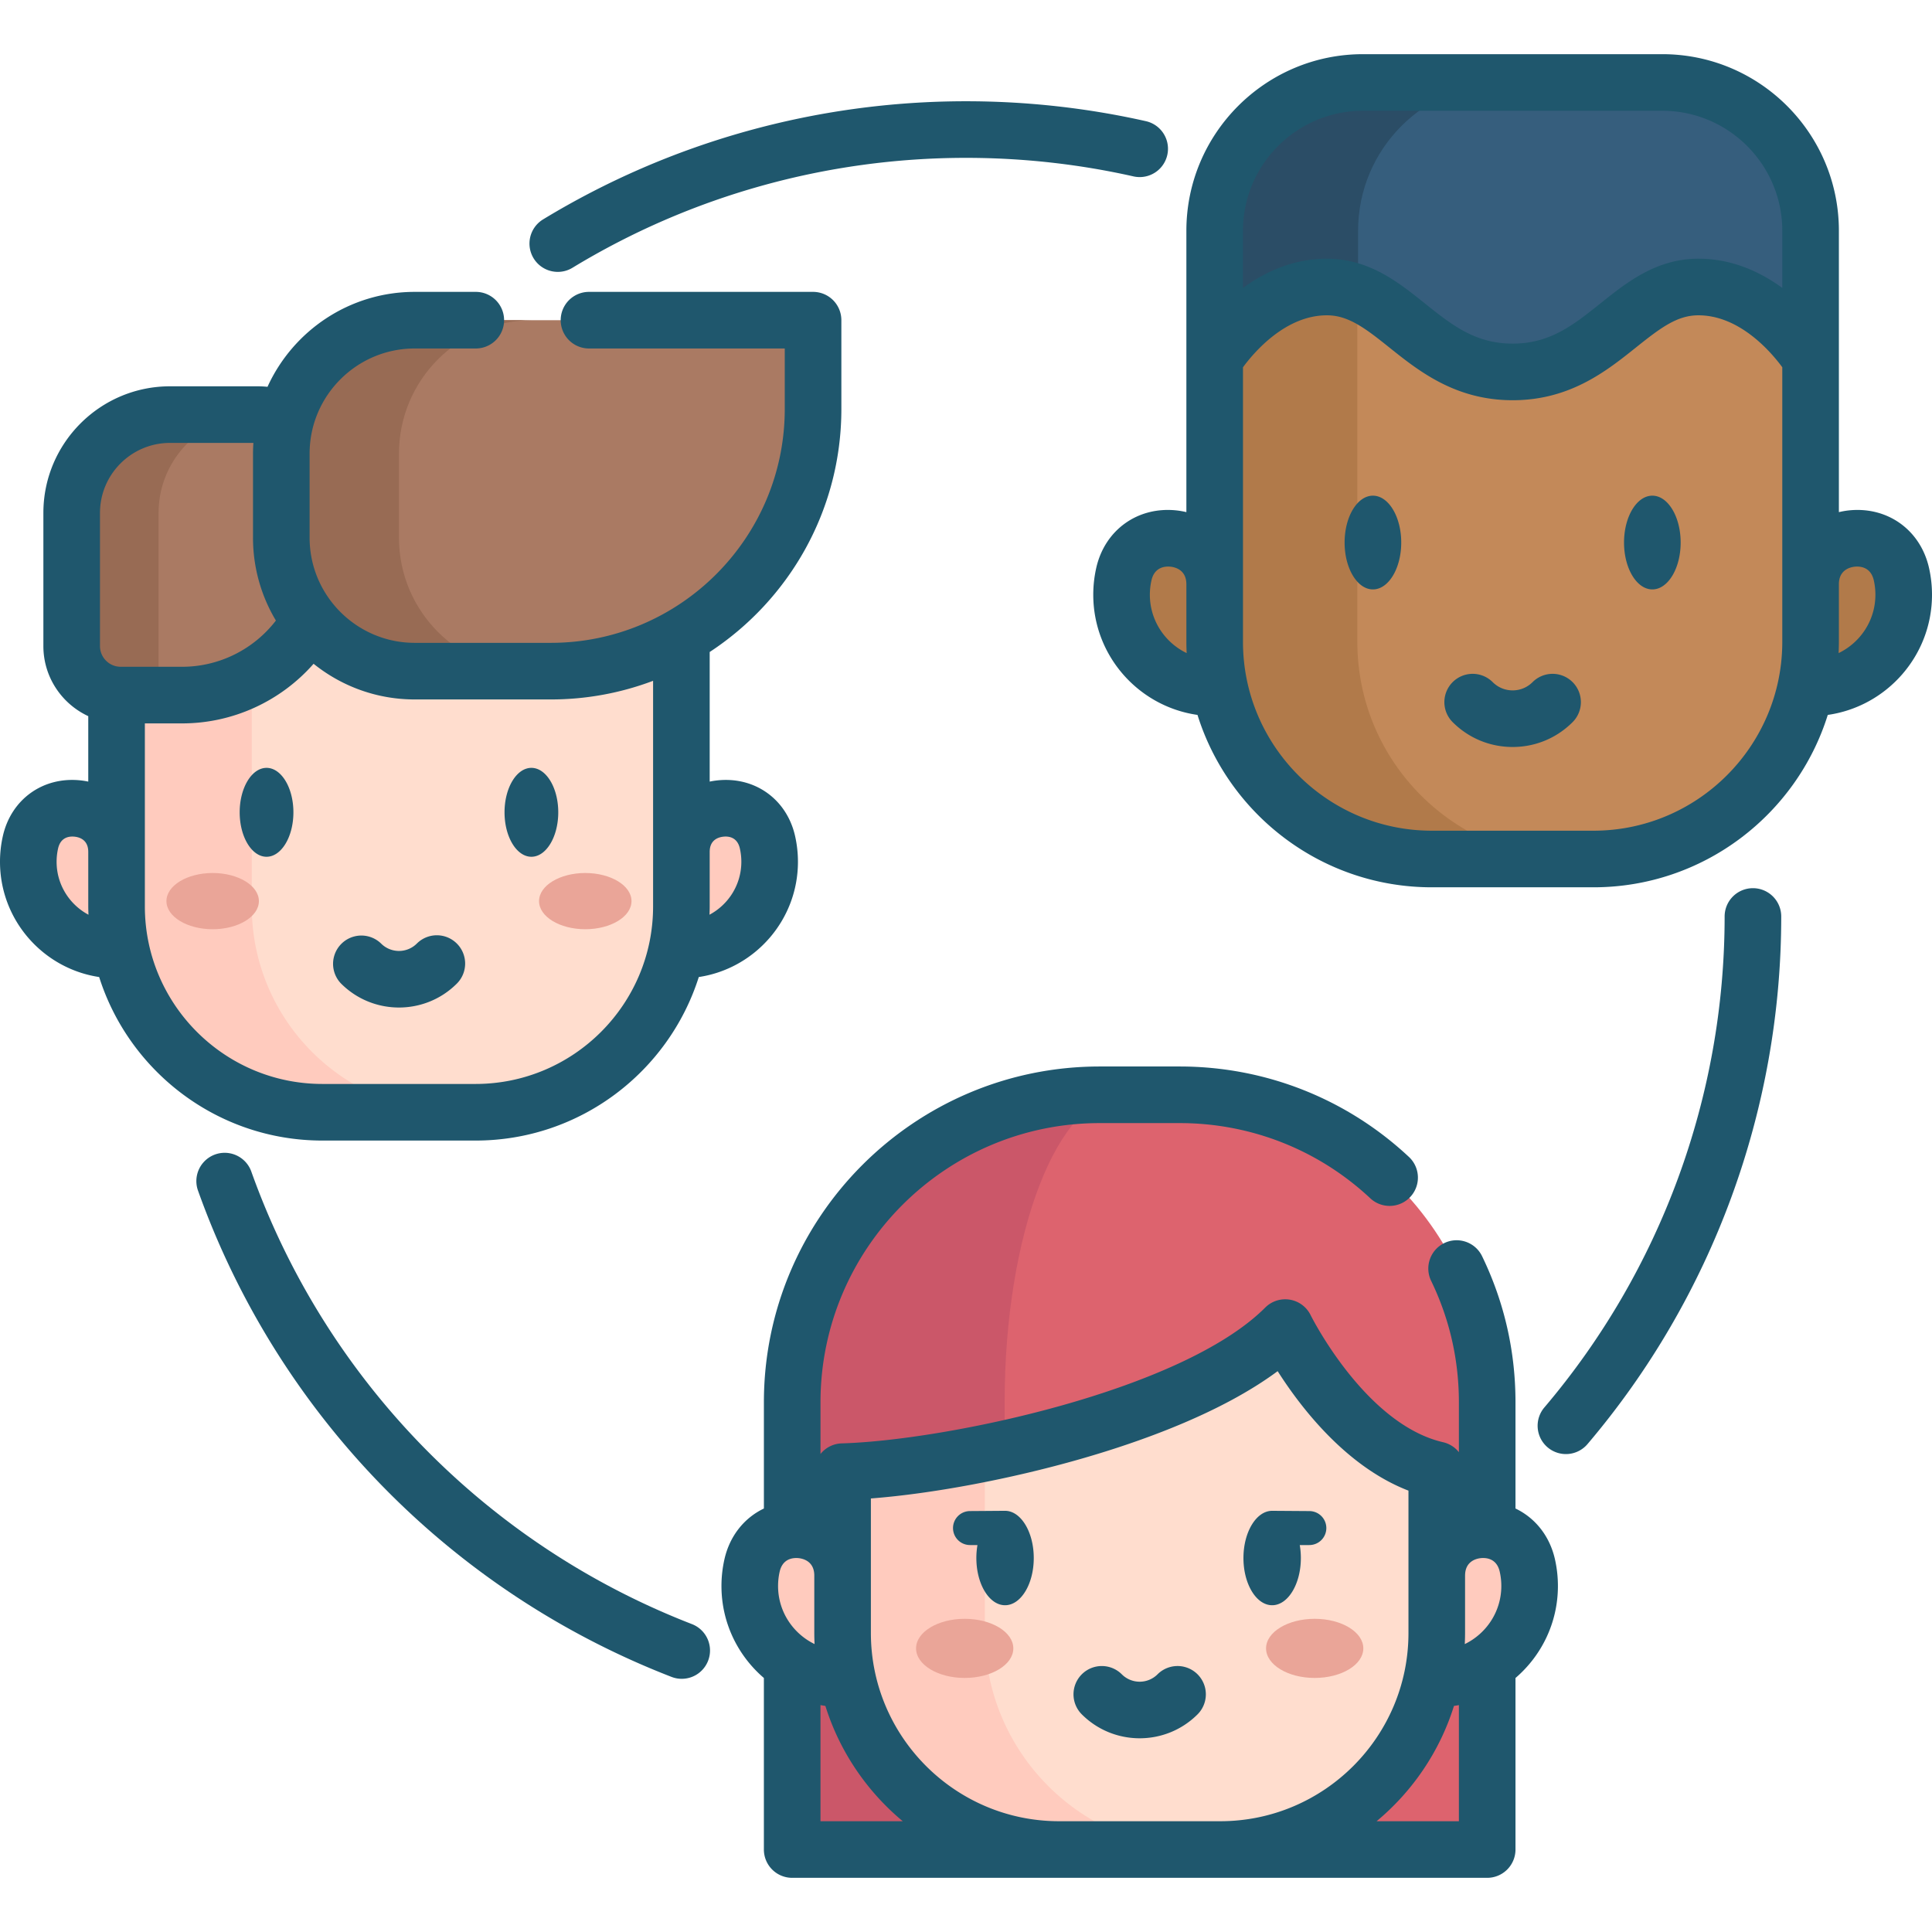
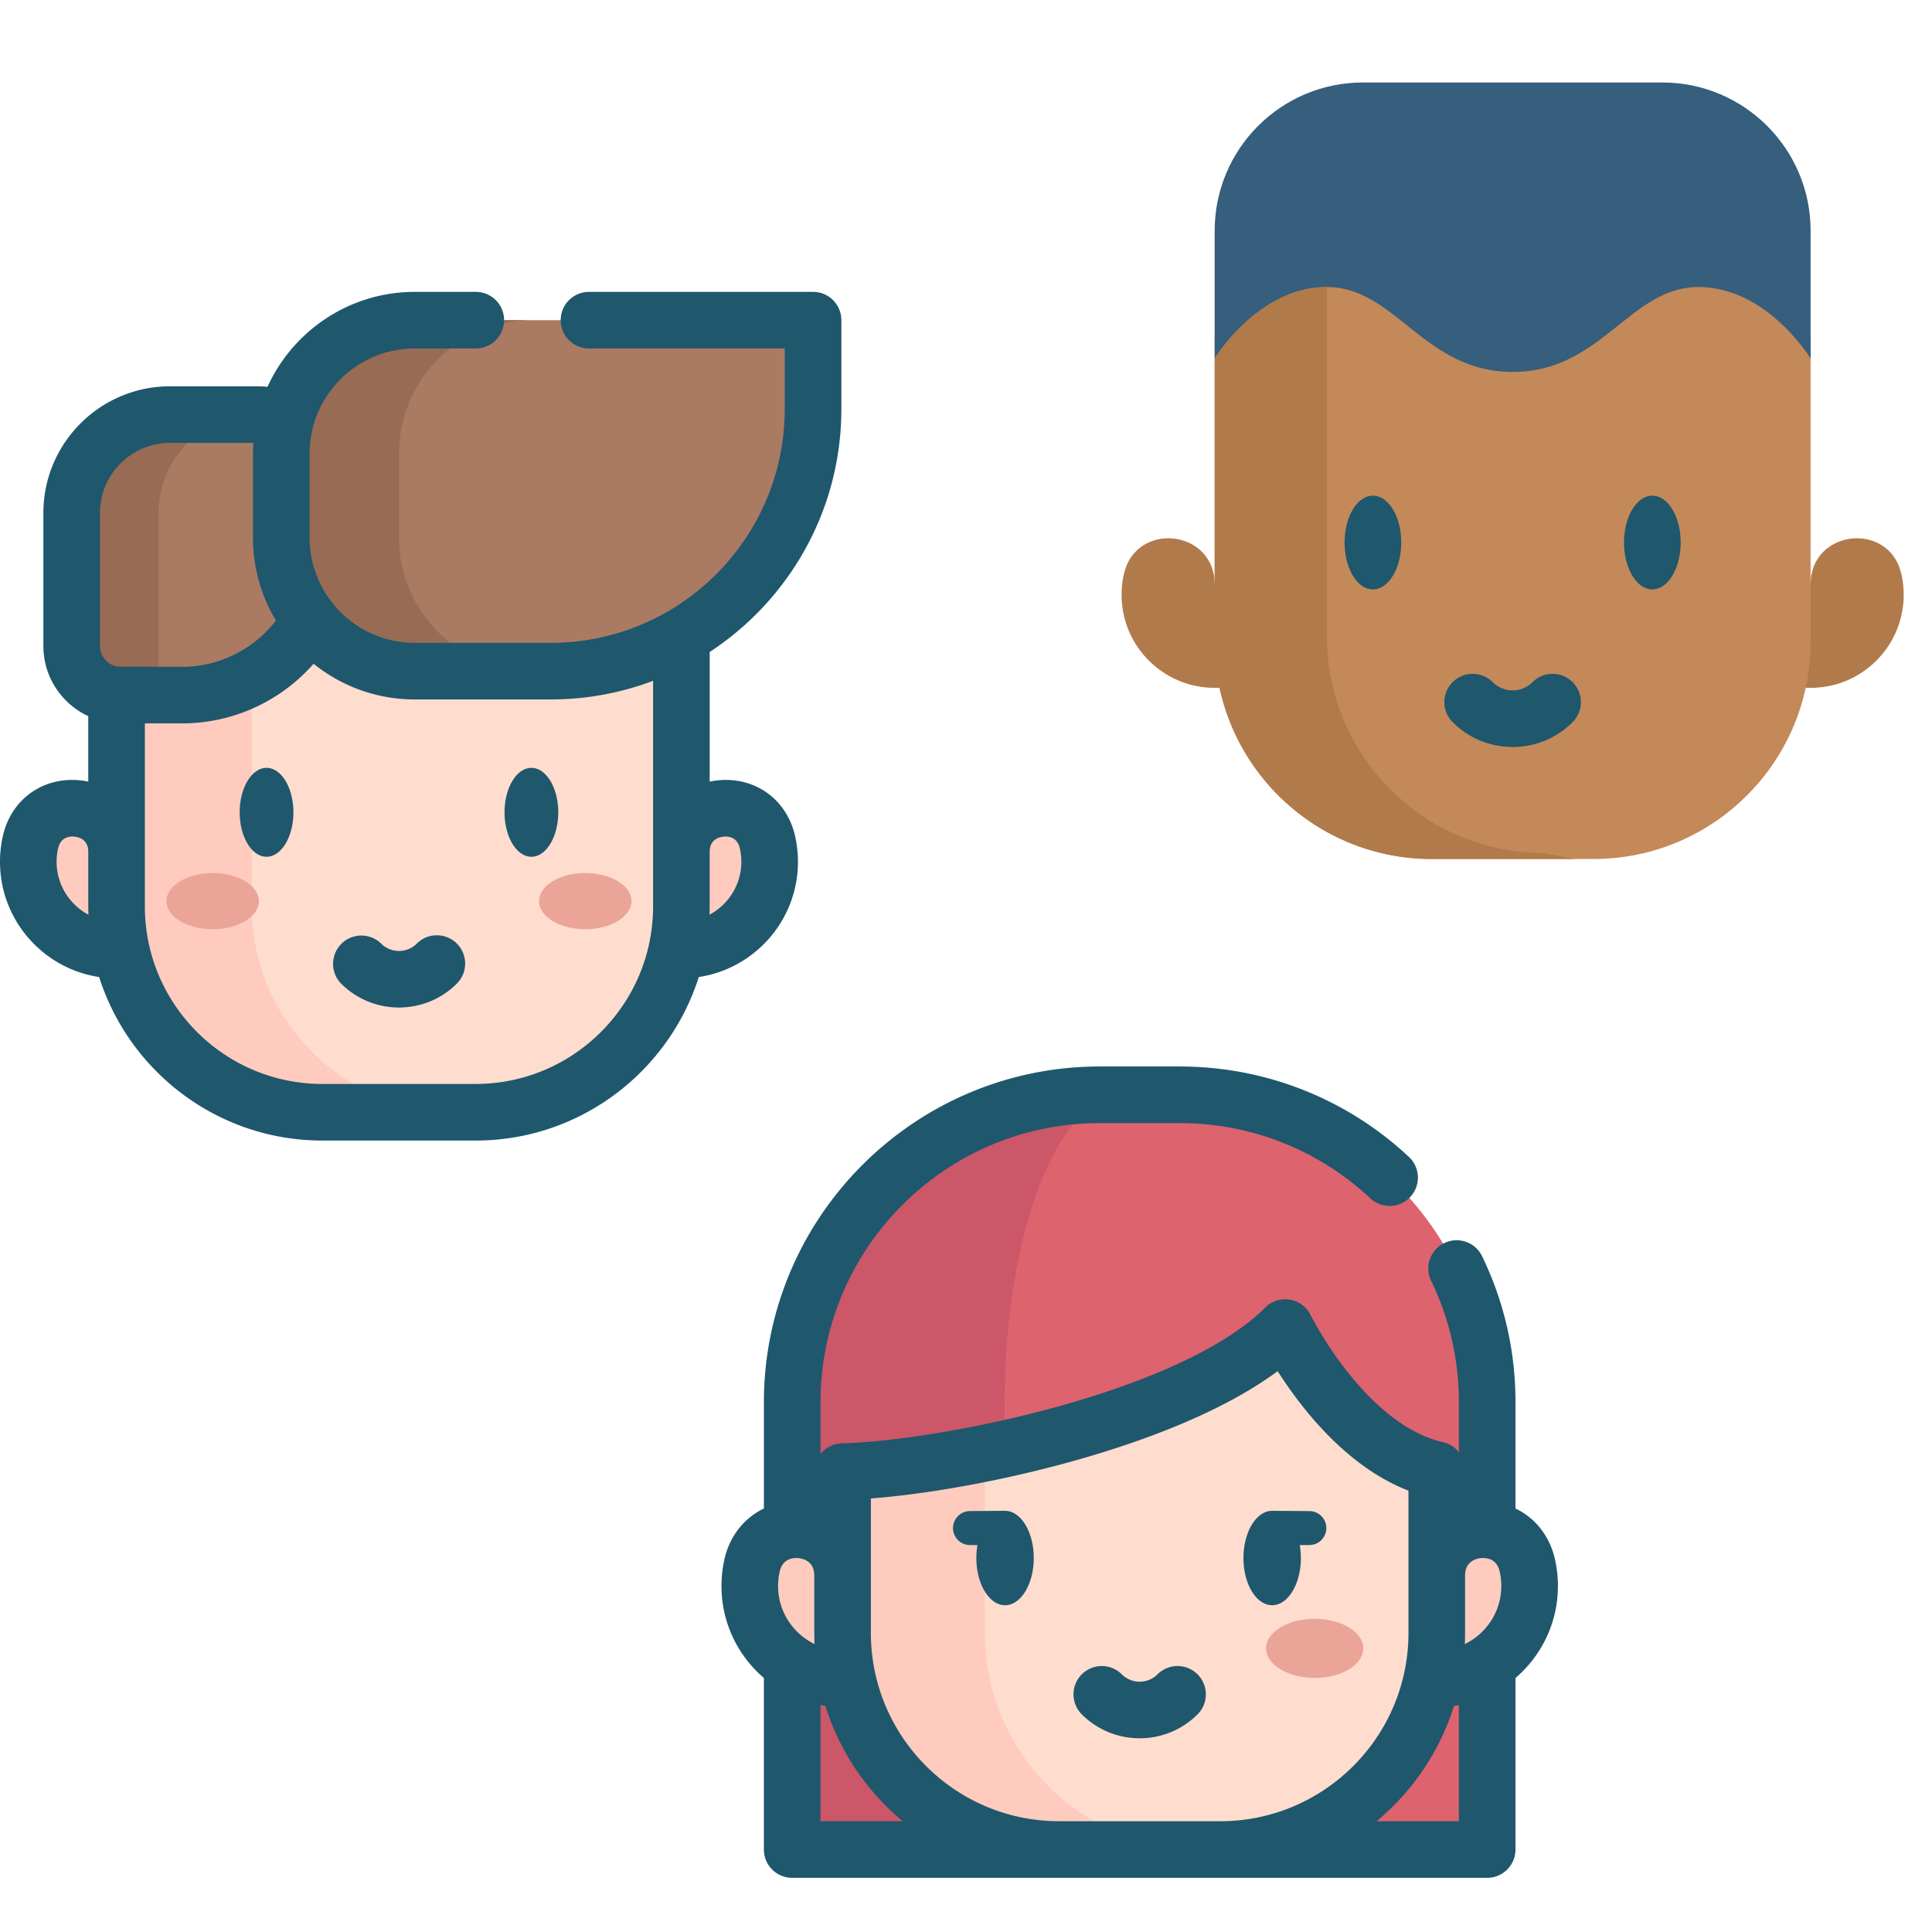
<svg xmlns="http://www.w3.org/2000/svg" width="512" height="512" fill="#1F576D" viewBox="0 0 512 512">
  <path fill="#b17a4a" d="M321.901 182.289c-13.628 0-24.676-11.048-24.676-24.676 0-1.876.209-3.702.606-5.458 3.201-14.177 24.07-11.852 24.07 2.682h157.923c0-14.534 20.869-16.859 24.07-2.682.396 1.756.606 3.582.606 5.458 0 13.628-11.048 24.676-24.676 24.676" />
  <path fill="#c38959" d="M422.273 227.647h-42.82c-31.785 0-57.552-25.767-57.552-57.552V88.927l78.964-48.543 78.959 48.543v81.168c0 31.785-25.766 57.552-57.551 57.552z" />
  <path fill="#365e7d" d="M479.829 61.151v33.86S468.317 76.06 450.097 76.06c-18.212 0-25.627 22.505-49.233 22.505-23.598 0-31.021-22.505-49.233-22.505s-29.732 18.951-29.732 18.951v-33.86c0-21.703 17.598-39.293 39.301-39.293h79.326c21.704-.001 39.303 17.59 39.303 39.293z" />
-   <path fill="#2b4d66" d="M361.201 21.857h38.004c-21.703 0-39.301 17.59-39.301 39.293v16.552c-2.54-1.03-5.261-1.643-8.272-1.643-18.212 0-29.732 18.951-29.732 18.951V61.15c0-21.702 17.598-39.293 39.301-39.293z" />
-   <path fill="#b17a4a" d="M417.254 227.643h-37.799c-31.784 0-57.552-25.768-57.552-57.544V95.011s11.52-18.951 29.731-18.951c2.933 0 5.591.582 8.076 1.565v92.474c-.001 31.775 25.76 57.544 57.544 57.544z" />
+   <path fill="#b17a4a" d="M417.254 227.643h-37.799c-31.784 0-57.552-25.768-57.552-57.544V95.011s11.52-18.951 29.731-18.951v92.474c-.001 31.775 25.76 57.544 57.544 57.544z" />
  <path fill="#ffcbbe" d="M30.888 251.77c-12.917 0-23.388-10.471-23.388-23.388 0-1.778.198-3.509.574-5.173 3.034-13.438 22.814-11.234 22.814 2.542h149.686c0-13.776 19.78-15.98 22.814-2.542.376 1.664.574 3.396.574 5.173 0 12.917-10.471 23.388-23.388 23.388" />
  <path fill="#ffddce" d="M126.025 294.763H85.438c-30.127 0-54.55-24.423-54.55-54.55v-76.934h149.686v76.934c.001 30.127-24.422 54.55-54.549 54.55z" />
  <path fill="#ffcbbe" d="M121.271 294.762H85.438c-30.124 0-54.55-24.426-54.55-54.55v-76.938h35.833v76.938c0 30.125 24.421 54.55 54.55 54.55z" />
  <g fill="#eaa598">
    <ellipse cx="155.104" cy="238.805" rx="12.251" ry="7.45" />
    <ellipse cx="56.359" cy="238.805" rx="12.251" ry="7.45" />
  </g>
  <path fill="#aa7a63" d="M68.216 109.875H45.054c-14.39 0-26.056 11.666-26.056 26.056v35.286c0 7.174 5.816 12.99 12.99 12.99h16.284c21.45 0 38.838-17.388 38.838-38.838V128.77c.001-10.436-8.459-18.895-18.894-18.895z" />
  <path fill="#986b54" d="M68.076 109.872c-14.388 0-26.054 11.666-26.054 26.059v48.275H31.988c-7.174 0-12.99-5.816-12.99-12.99v-35.284c0-14.393 11.666-26.059 26.054-26.059h23.024z" />
  <path fill="#aa7a63" d="M145.98 177.862h-36.069c-19.529 0-35.36-15.831-35.36-35.359v-22.292c0-19.529 15.831-35.359 35.36-35.359h105.554v23.525c0 38.375-31.109 69.485-69.485 69.485z" />
  <path fill="#986b54" d="M141.09 177.86h-31.18c-19.531 0-35.358-15.827-35.358-35.358v-22.291c0-19.531 15.827-35.358 35.358-35.358h31.18c-19.531 0-35.358 15.827-35.358 35.358v22.291c0 19.53 15.827 35.358 35.358 35.358z" />
  <path fill="#dd636e" d="M291.438 290.128h21.176c45.013 0 81.503 36.49 81.503 81.503v118.511H209.934V371.631c0-45.013 36.491-81.503 81.504-81.503z" />
  <path fill="#cb5769" d="M297.913 290.126c-17.495 0-31.672 36.492-31.672 81.507v118.509h-56.306V371.633c0-45.015 36.492-81.507 81.501-81.507z" />
  <path fill="#ffcbbe" d="M223.299 444.915c-13.588 0-24.603-11.015-24.603-24.603 0-1.87.209-3.691.604-5.442 3.192-14.136 23.999-11.817 23.999 2.674h157.462c0-14.491 20.808-16.81 23.999-2.674.395 1.751.604 3.572.604 5.442 0 13.588-11.015 24.603-24.603 24.603" />
  <path fill="#ffddce" d="M380.757 389.513v43.246c0 31.689-25.689 57.383-57.383 57.383h-42.696c-31.689 0-57.383-25.689-57.383-57.383v-42.752c9.771-.284 23.216-1.951 37.7-4.894 29.681-6.034 63.751-17.438 79.601-33.288 0 0 15.68 32.04 40.161 37.688z" />
  <path fill="#ffcbbe" d="M318.378 490.142h-37.7c-31.689 0-57.383-25.689-57.383-57.383v-42.752c9.771-.284 23.216-1.951 37.7-4.894v47.646c0 31.689 25.689 57.383 57.383 57.383z" />
  <g fill="#eaa598">
    <ellipse cx="348.407" cy="436.837" rx="12.888" ry="7.836" />
-     <ellipse cx="255.654" cy="436.837" rx="12.888" ry="7.836" />
  </g>
-   <path d="M183.374 430.407c-54.593-21.158-97.169-64.909-116.811-120.034a7.501 7.501 0 0 0-14.13 5.034c21.107 59.237 66.857 106.251 125.52 128.986a7.49 7.49 0 0 0 9.703-4.283 7.5 7.5 0 0 0-4.282-9.703zM147.826 72.052a7.475 7.475 0 0 0 3.889-1.092C183.058 51.905 219.119 41.833 256 41.833c14.977 0 29.908 1.653 44.379 4.913a7.5 7.5 0 0 0 3.296-14.634c-15.551-3.503-31.591-5.279-47.675-5.279-39.63 0-78.386 10.827-112.077 31.309a7.5 7.5 0 0 0 3.903 13.91zM464.545 235.378a7.5 7.5 0 0 0-7.5 7.5c0 47.625-16.951 93.815-47.731 130.061a7.5 7.5 0 1 0 11.434 9.708c33.08-38.954 51.298-88.591 51.298-139.77a7.501 7.501 0 0 0-7.501-7.499zM512 157.613c0-2.395-.266-4.786-.79-7.11-2.284-10.114-11.075-16.376-21.383-15.227-.86.096-1.688.257-2.502.446V61.154c0-25.804-20.993-46.797-46.797-46.797h-79.329c-25.804 0-46.797 20.993-46.797 46.797v74.567a21.665 21.665 0 0 0-2.502-.446c-10.307-1.152-19.1 5.113-21.383 15.227a32.328 32.328 0 0 0-.79 7.11c0 16.196 12.029 29.628 27.621 31.847 8.262 26.44 32.979 45.684 62.106 45.684h42.821c29.127 0 53.844-19.244 62.106-45.684C499.971 187.24 512 173.808 512 157.613zM361.198 29.357h79.329c17.533 0 31.797 14.264 31.797 31.797v15.147c-5.816-4.242-13.31-7.741-22.226-7.741-11.146 0-18.991 6.271-25.913 11.804-7.184 5.742-13.387 10.701-23.32 10.701-9.938 0-16.142-4.96-23.327-10.704-4.573-3.656-9.301-7.436-15.072-9.711-3.506-1.387-7.152-2.09-10.834-2.09-8.919 0-16.416 3.501-22.232 7.746V61.154c.001-17.532 14.265-31.797 31.798-31.797zm-56.472 128.256c0-1.288.142-2.568.421-3.806.833-3.69 3.837-3.762 5.089-3.624 1.252.14 4.165.873 4.165 4.654h.002v15.257c0 1 .031 1.994.076 2.984-5.76-2.776-9.753-8.655-9.753-15.465zm117.548 62.532h-42.821c-27.598 0-50.05-22.453-50.05-50.05V97.333c2.891-3.931 11.226-13.773 22.23-13.773 1.811 0 3.55.34 5.325 1.042 3.678 1.45 7.339 4.377 11.215 7.476 7.795 6.231 17.497 13.987 32.693 13.987 15.191 0 24.892-7.754 32.686-13.984 6.609-5.283 10.943-8.521 16.547-8.521 11.007 0 19.344 9.847 22.225 13.764v72.77c0 27.598-22.452 50.051-50.05 50.051zm64.975-47.068c.045-.99.076-1.983.076-2.983v-15.257c0-3.781 2.913-4.514 4.165-4.654 1.255-.135 4.257-.065 5.089 3.622a17.33 17.33 0 0 1 .422 3.809c-.001 6.809-3.994 12.687-9.752 15.463z" />
  <path d="M363.837 131.359c-4.137 0-7.502 5.572-7.502 12.421s3.366 12.421 7.502 12.421c4.137 0 7.503-5.572 7.503-12.421s-3.366-12.421-7.503-12.421zM437.889 131.359c-4.137 0-7.503 5.572-7.503 12.421s3.366 12.421 7.503 12.421 7.502-5.572 7.502-12.421-3.366-12.421-7.502-12.421zM406.148 180.77c-1.412 1.412-3.289 2.189-5.286 2.189s-3.874-.778-5.286-2.189a7.5 7.5 0 0 0-10.606 0 7.5 7.5 0 0 0 0 10.606c4.245 4.245 9.889 6.583 15.892 6.583s11.647-2.338 15.892-6.583a7.5 7.5 0 0 0 0-10.606 7.5 7.5 0 0 0-10.606 0zM70.637 227.051c3.925 0 7.118-5.285 7.118-11.78s-3.193-11.78-7.118-11.78-7.118 5.284-7.118 11.78 3.193 11.78 7.118 11.78zM140.826 227.051c3.925 0 7.118-5.285 7.118-11.78s-3.193-11.78-7.118-11.78-7.118 5.284-7.118 11.78 3.193 11.78 7.118 11.78z" />
  <path d="M85.438 302.261h40.587c27.694 0 51.203-18.24 59.159-43.336 14.853-2.232 26.279-15.078 26.279-30.543 0-2.302-.255-4.598-.758-6.825-2.21-9.788-10.718-15.85-20.693-14.736-.66.074-1.305.181-1.938.311v-34.346c20.993-13.764 34.896-37.486 34.896-64.406V84.85a7.5 7.5 0 0 0-7.5-7.5h-59.38a7.5 7.5 0 0 0 0 15h51.88v16.03c0 34.176-27.809 61.98-61.99 61.98h-36.07c-15.362 0-27.86-12.498-27.86-27.86v-22.29c0-15.362 12.498-27.86 27.86-27.86h16.18a7.5 7.5 0 0 0 0-15h-16.18c-17.322 0-32.267 10.336-39.018 25.158a26.727 26.727 0 0 0-2.676-.134H45.052c-18.502 0-33.556 15.053-33.556 33.556v35.285c0 8.225 4.883 15.313 11.894 18.572v17.344a21.183 21.183 0 0 0-1.939-.312c-9.974-1.111-18.482 4.948-20.692 14.735A31.012 31.012 0 0 0 0 228.382c0 15.466 11.426 28.312 26.28 30.543 7.956 25.096 31.465 43.336 59.158 43.336zm106.236-80.532c1.346-.152 3.705.059 4.399 3.133.258 1.145.39 2.33.39 3.521 0 6.072-3.426 11.354-8.444 14.028.026-.731.056-1.46.056-2.197V225.75c0-3.15 2.255-3.872 3.599-4.021zM26.496 135.931c0-10.232 8.324-18.556 18.556-18.556h22.102a42.903 42.903 0 0 0-.104 2.835v22.29a42.592 42.592 0 0 0 6.067 21.952c-5.885 7.646-15.049 12.252-24.846 12.252H31.99a5.498 5.498 0 0 1-5.494-5.488zM15 228.382c0-1.191.131-2.375.39-3.521.695-3.075 3.056-3.279 4.399-3.132 1.344.15 3.6.872 3.6 4.022h.001v14.462c0 .737.03 1.467.056 2.198-5.019-2.674-8.446-7.957-8.446-14.029zm23.39-36.677h9.881c13.468 0 26.128-5.887 34.833-15.797 7.347 5.906 16.668 9.452 26.806 9.452h36.07a76.594 76.594 0 0 0 27.095-4.936v59.788c0 25.942-21.106 47.048-47.049 47.048H85.438c-25.942 0-47.048-21.106-47.048-47.048z" />
  <path d="M105.731 267.004c5.556 0 11.111-2.115 15.34-6.344a7.5 7.5 0 0 0 0-10.606 7.5 7.5 0 0 0-10.606 0 6.703 6.703 0 0 1-9.467 0 7.501 7.501 0 0 0-10.607 10.607c4.23 4.229 9.785 6.343 15.34 6.343zM401.62 399.772V371.63c0-13.562-2.978-26.589-8.85-38.718-1.805-3.729-6.29-5.287-10.019-3.482s-5.288 6.291-3.482 10.019c4.877 10.075 7.351 20.902 7.351 32.182v13.207a7.484 7.484 0 0 0-4.177-2.632c-20.652-4.765-34.973-33.397-35.111-33.677a7.499 7.499 0 0 0-12.039-2.006c-22.147 22.147-84.825 35.201-112.213 35.988a7.487 7.487 0 0 0-5.64 2.811v-13.69c0-40.804 33.196-74 74-74h21.18c18.892 0 36.868 7.109 50.616 20.018a7.502 7.502 0 0 0 10.268-10.936c-16.541-15.53-38.163-24.083-60.884-24.083h-21.18c-49.075 0-89 39.925-89 89v28.142c-5.174 2.469-9.051 7.222-10.456 13.445a32.253 32.253 0 0 0-.789 7.095c0 9.742 4.367 18.478 11.241 24.37v45.46a7.5 7.5 0 0 0 7.5 7.5H394.12a7.5 7.5 0 0 0 7.5-7.5v-45.457c6.876-5.893 11.245-14.63 11.245-24.374 0-2.39-.265-4.776-.788-7.094-1.406-6.223-5.283-10.977-10.457-13.446zm-13.363 32.987v-15.215h.004c0-3.752 2.89-4.48 4.133-4.619.249-.028.57-.045.927-.029.08.009.163.01.244.016 1.406.126 3.256.844 3.88 3.609.279 1.235.42 2.511.42 3.792 0 6.769-3.963 12.615-9.682 15.385a66.68 66.68 0 0 0 .074-2.939zm-101.917-46.11c16.289-4.667 37.41-12.273 52.252-23.278 6.191 9.726 18.198 25.322 34.665 31.662v37.726c0 27.506-22.377 49.883-49.883 49.883h-42.696c-27.506 0-49.883-22.377-49.883-49.883v-35.651c16.273-1.256 36.815-5.093 55.545-10.459zm-80.144 33.663c0-1.282.141-2.557.42-3.79.632-2.8 2.519-3.499 3.931-3.612.062-.005.125-.005.186-.012.36-.017.683 0 .934.028 1.232.137 4.081.858 4.128 4.529v15.304c0 .984.031 1.961.074 2.934-5.714-2.772-9.673-8.615-9.673-15.381zm11.241 31.557c.43.08.862.154 1.298.216 3.776 12.078 10.998 22.646 20.505 30.558h-21.803zm169.183 30.774h-21.807c9.507-7.911 16.728-18.479 20.505-30.557.438-.062.871-.136 1.303-.216v30.773z" />
  <path d="M257.062 409.457h1.974a20.195 20.195 0 0 0-.291 3.436c0 6.898 3.412 12.51 7.606 12.51s7.606-5.612 7.606-12.51-3.412-12.511-7.606-12.511c-.261 0-9.292.068-9.29.068a4.508 4.508 0 0 0-4.503 4.503 4.508 4.508 0 0 0 4.504 4.504zM337.134 425.403c4.194 0 7.606-5.612 7.606-12.51 0-1.167-.098-2.321-.291-3.436h2.541a4.508 4.508 0 0 0 4.503-4.503 4.508 4.508 0 0 0-4.501-4.503s-9.598-.068-9.859-.068c-4.194 0-7.606 5.612-7.606 12.511 0 6.897 3.412 12.509 7.607 12.509zM302.026 460.662c5.554 0 11.111-2.115 15.34-6.343a7.5 7.5 0 0 0-10.607-10.607 6.702 6.702 0 0 1-9.467 0 7.5 7.5 0 0 0-10.606 0 7.5 7.5 0 0 0 0 10.606c4.23 4.229 9.784 6.344 15.34 6.344z" />
</svg>